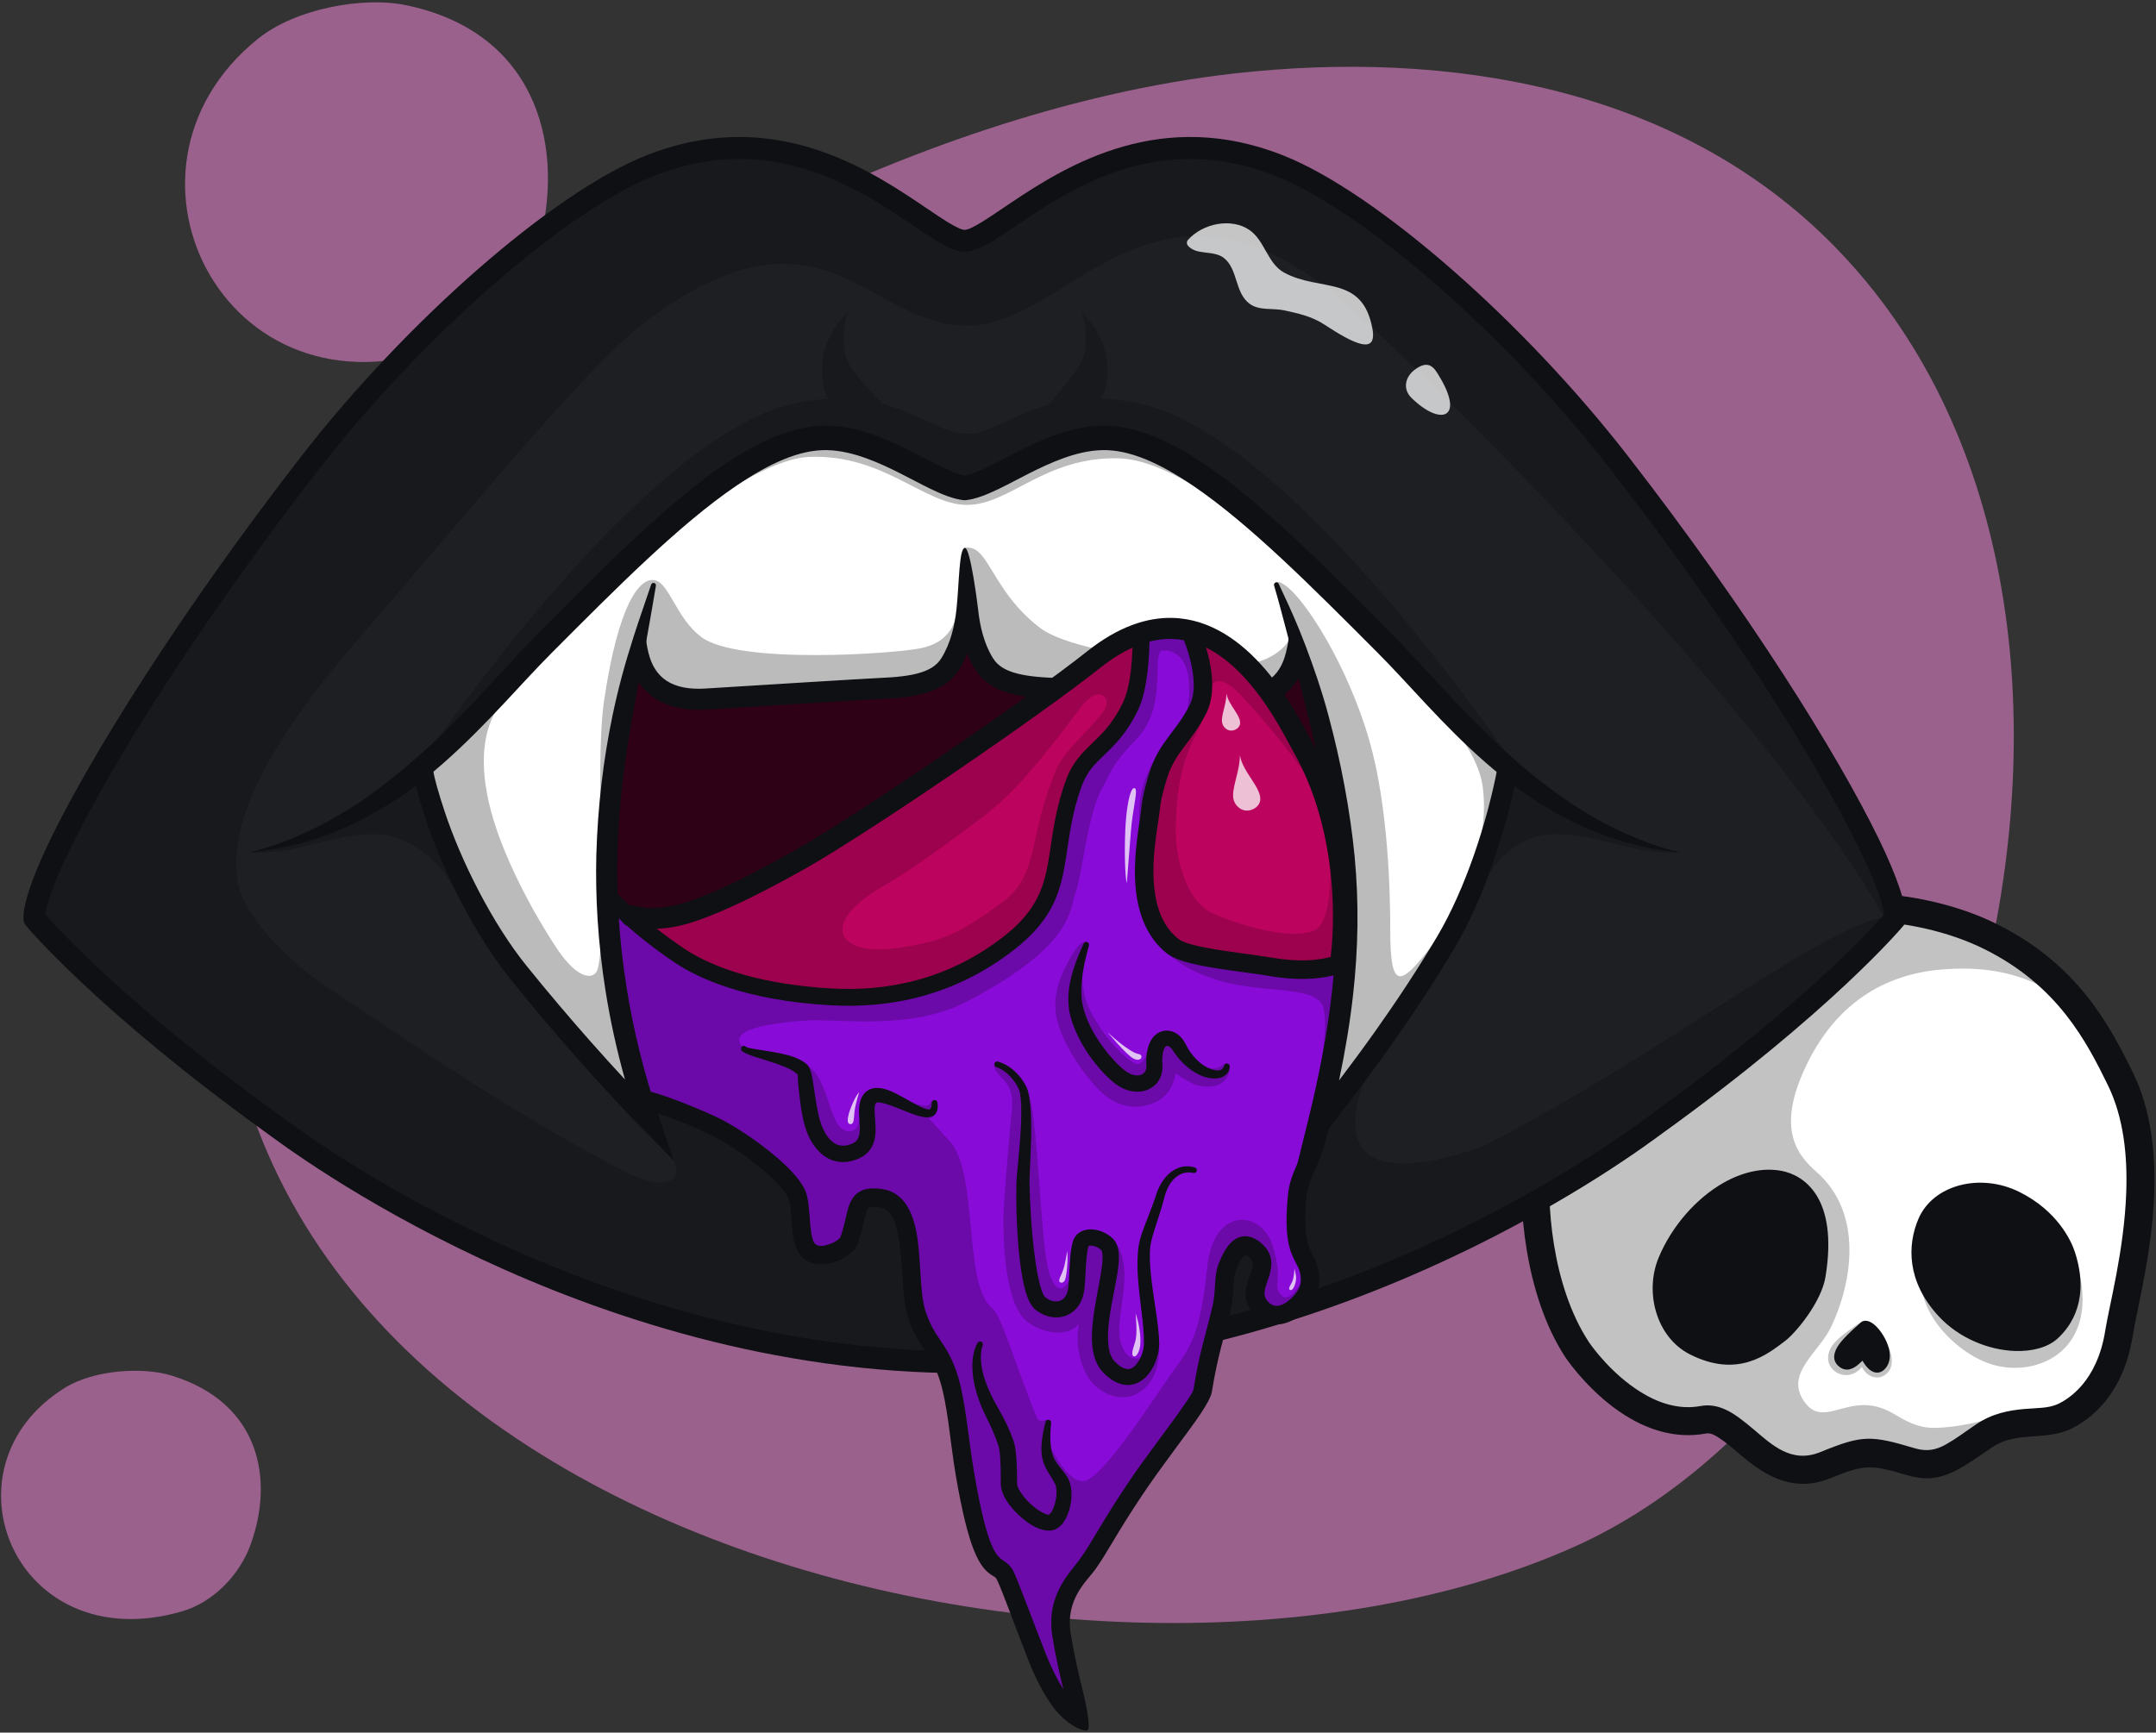
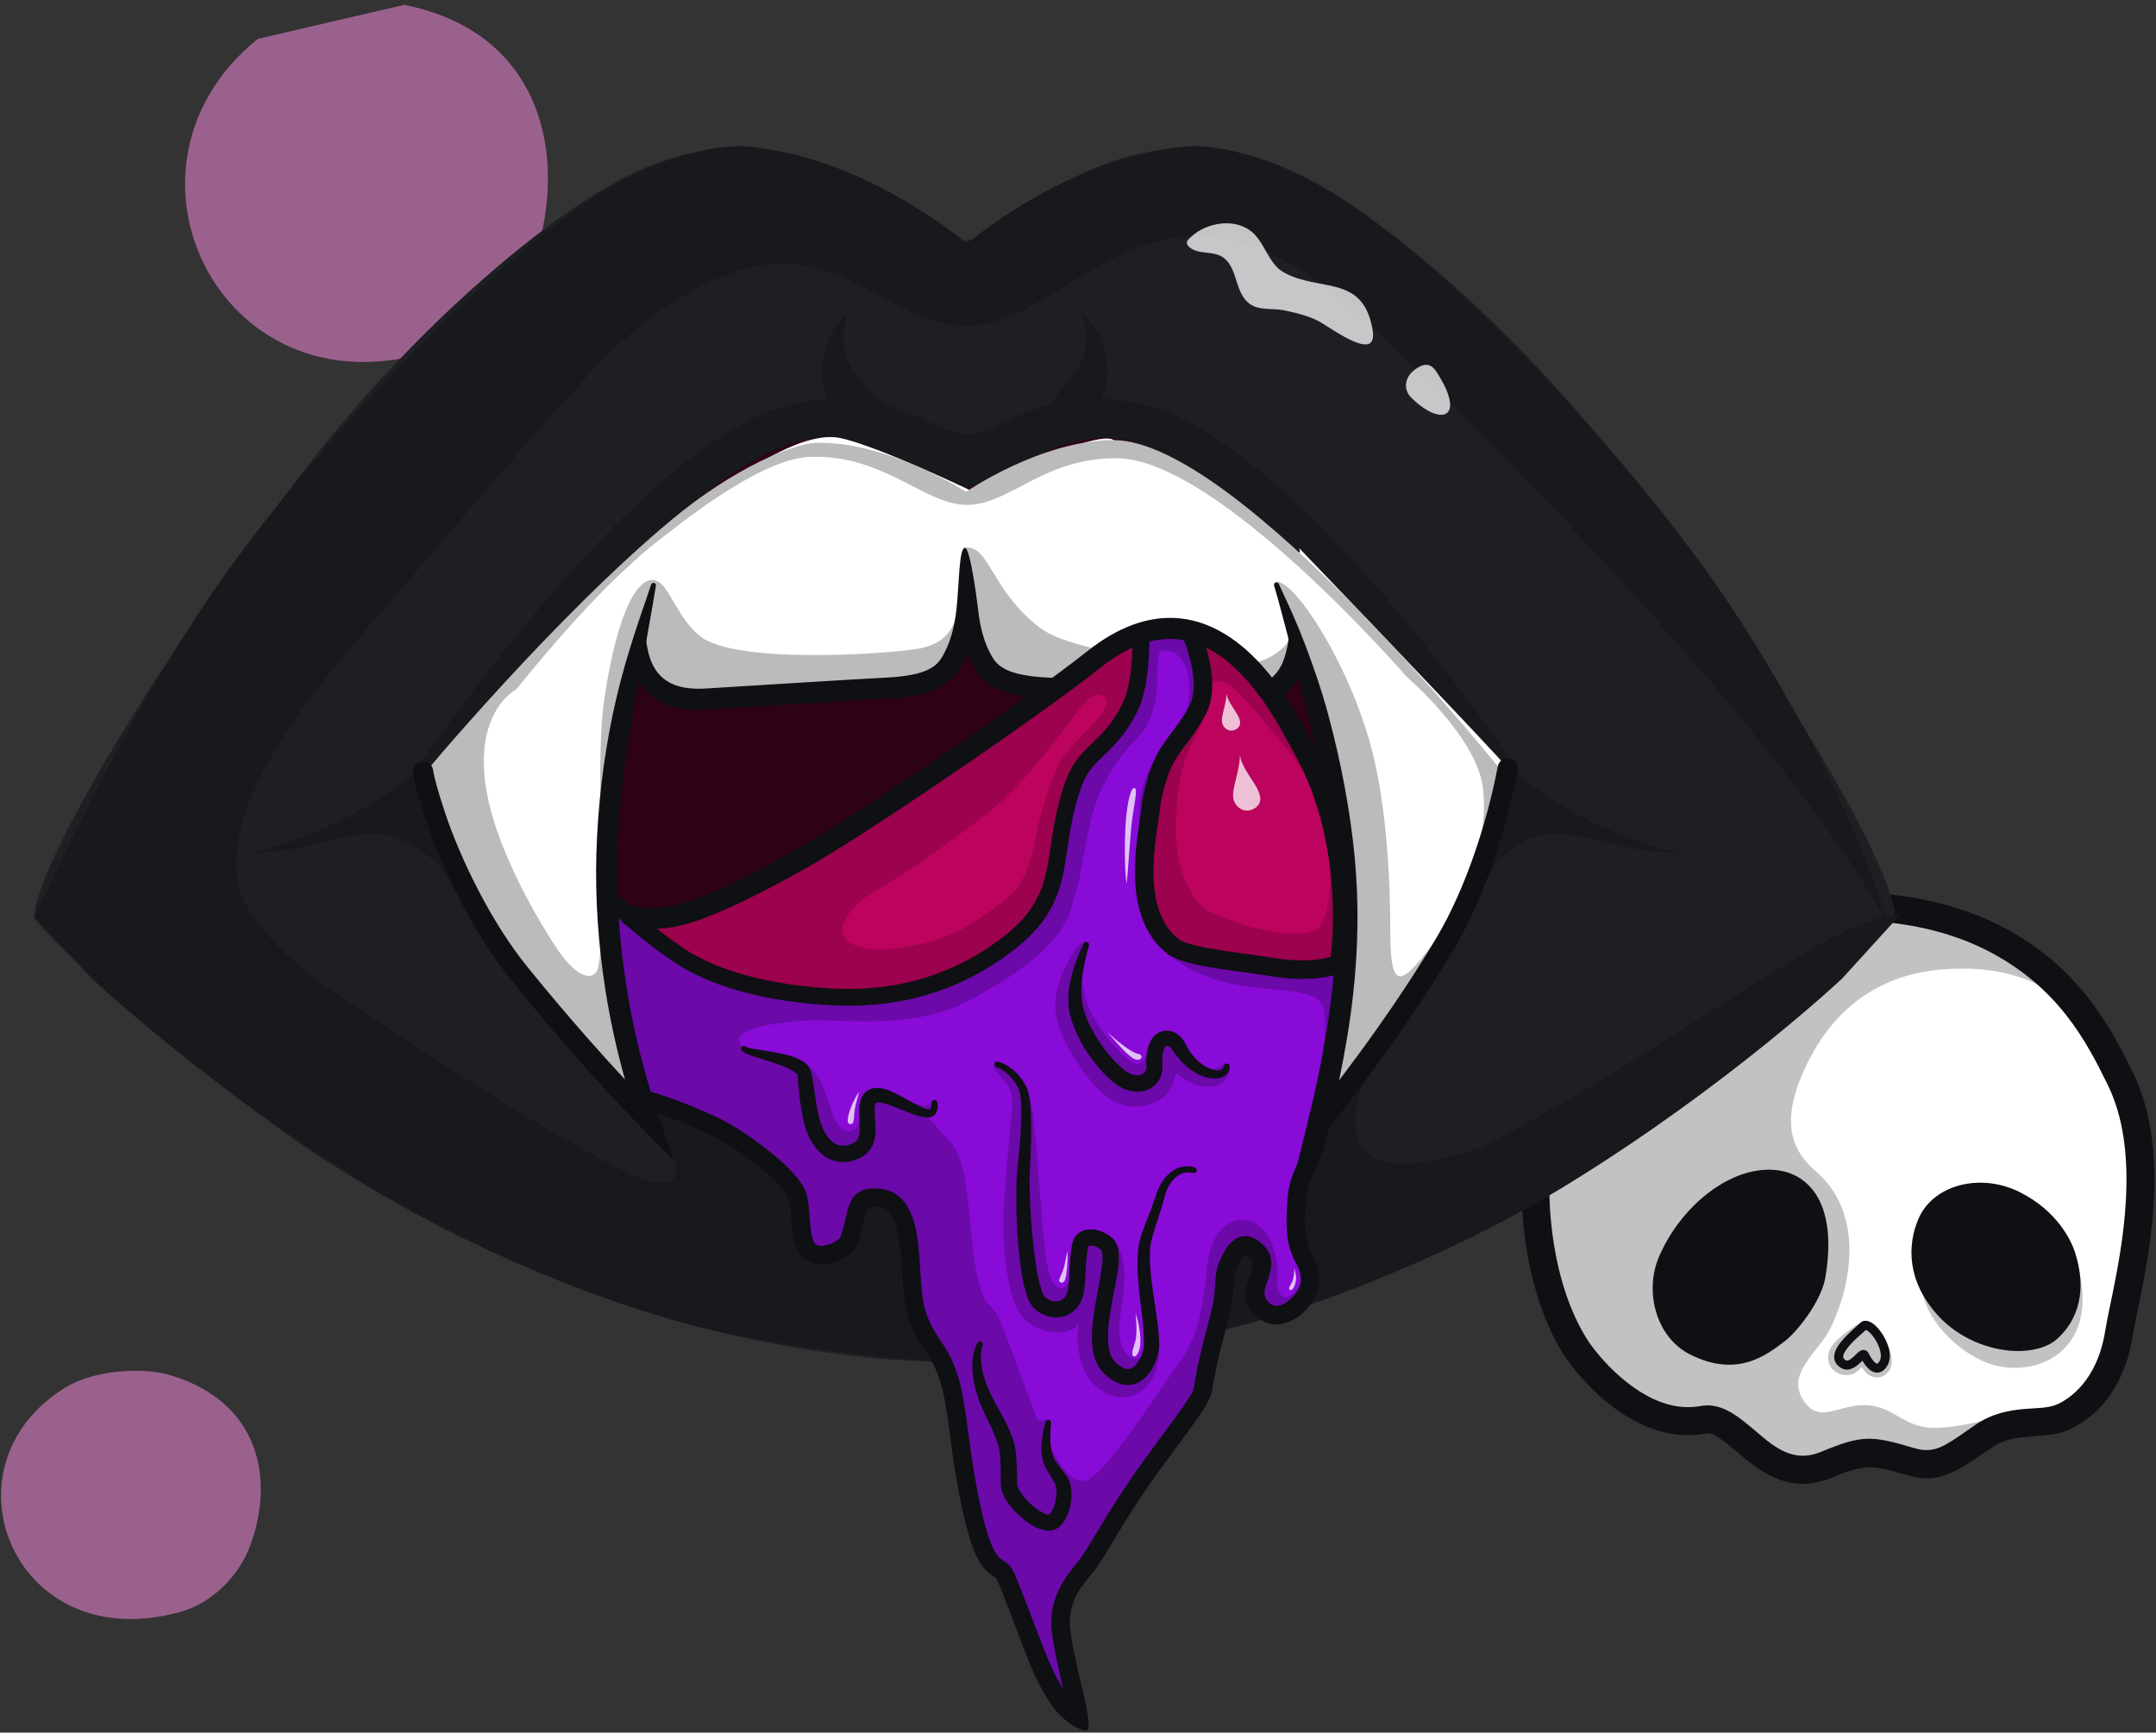
<svg xmlns="http://www.w3.org/2000/svg" width="100%" height="100%" viewBox="0 0 785 631" version="1.1" xml:space="preserve" style="fill-rule:evenodd;clip-rule:evenodd;stroke-linejoin:round;stroke-miterlimit:2;">
  <rect x="0" y="0" width="785" height="631" fill="#333333" stroke="none" />
  <g transform="matrix(1,0,0,1,-998,-269)">
    <g id="COLORES">
      <path d="M1060.38,769.939C1092.99,779.923 1097.87,808.216 1089.11,831.87C1085.13,842.608 1075.65,852.559 1064.21,855.859C1003.41,873.394 974.981,803.402 1021.57,774.458C1032.39,767.738 1050.2,766.823 1060.38,769.939Z" style="fill:rgb(155,97,141);" />
-       <path d="M1145.21,270.764C1192.17,280.144 1203.4,320.03 1194.91,355.327C1191.06,371.351 1179.42,387.082 1164.01,393.559C1082.12,427.979 1031.57,331.794 1091.89,283.15C1105.89,271.857 1130.55,267.836 1145.21,270.764Z" style="fill:rgb(155,97,141);" />
-       <path d="M1447.31,295.771C1525.48,286.963 1609.02,300.599 1665.97,358.763C1794.59,490.122 1717.31,767.19 1570.93,832.437C1394.8,910.951 1044.43,822.113 1080.86,567.908C1088.32,515.807 1112.9,467.975 1151.54,431.951C1202.68,384.277 1326.69,309.365 1447.31,295.771Z" style="fill:rgb(155,97,141);" />
+       <path d="M1145.21,270.764C1192.17,280.144 1203.4,320.03 1194.91,355.327C1191.06,371.351 1179.42,387.082 1164.01,393.559C1082.12,427.979 1031.57,331.794 1091.89,283.15Z" style="fill:rgb(155,97,141);" />
      <g id="Editado">
        <g transform="matrix(0.344,0,0,0.344,1546.8,588.895)">
          <path d="M648.865,212.121C625.202,163.854 593.198,102.27 511.758,61.718C436.035,24.012 306.714,9.224 166.369,77.012C87.642,115.038 42.394,207.384 31.511,295.619C25.837,341.622 32.525,436.002 73.901,498.866C81.204,509.961 137.733,586.135 207.49,573.164C243.897,566.394 274.946,646.554 337.144,621.031C377.478,604.48 385.422,605.161 426.806,617.456C456.393,626.246 471.211,613.243 504.119,590.575C534.099,569.925 566.275,580.437 588.913,569.998C601.161,564.35 637.565,543.694 647.474,481.437C654.865,435.008 693.827,303.832 648.865,212.121Z" style="fill:white;" />
          <path d="M583.944,124.24C553.363,106.113 519.971,92.27 462.945,96.196C409.531,99.873 348.62,124.386 313.029,205.541C286.231,266.646 307.012,292.974 327.388,310.861C377.304,354.679 365.032,428.106 342.74,474.897C329.671,502.328 292.931,524.534 314.695,554.443C336.458,584.351 362.991,540.173 408.054,566.321C420.611,573.607 433.535,581.956 452.328,581.732C490.082,581.282 535.306,564.704 535.306,564.704C508.438,591.784 465.239,644.788 423.044,617.766C393.828,598.525 363.853,601.17 333.29,620.703C268.912,636.956 243.549,604.25 215.689,574.677C215.689,574.677 14.485,597.533 31.608,309.564C39.035,184.667 114.596,94.165 222.616,50.366C295.974,20.621 425.107,26.529 451.905,35.598C575.936,77.568 583.944,124.24 583.944,124.24ZM375.215,469.229C383.572,463.989 393.47,482.151 401.983,493.645C405.272,498.087 408.708,508.964 406.057,517.378C403.442,525.676 395.609,528.175 392.833,528.375C380.625,529.251 375.253,517.182 375.253,517.182C375.253,517.182 368.904,526.728 357.04,525.781C347.956,525.056 341.328,518.39 339.947,511.603C338.762,505.774 339.874,497.302 349.462,488.342C356.129,482.111 367.244,474.228 375.215,469.229ZM439.972,440.646C446.935,471.088 477.713,501.325 507.68,512.794C556.075,531.316 626.295,503.071 605.027,415.303L439.972,440.646Z" style="fill:rgb(194,194,194);" />
          <path d="M288.71,317.748C243.255,309.213 189.747,352.014 167.831,404.616C154.156,437.439 165.168,480.345 196.852,496.483C243.298,520.139 271.921,496.128 289.153,483.123C299.32,475.45 324.578,445.511 328.669,420.581C341.3,343.603 309.599,321.67 288.71,317.748Z" style="fill:rgb(14,16,19);" />
          <path d="M593.084,398.505C589.241,386.481 575.252,357.747 538.527,339.426C501.414,320.911 456.527,331.512 442.75,363.696C432.006,388.795 431.421,424.088 462.423,457.742C496.723,494.974 555.07,500.578 576.483,481.469C590.488,468.972 607.264,442.872 593.084,398.505Z" style="fill:rgb(14,16,19);" />
-           <path d="M376.995,474.009C370.157,480.664 340.343,503.105 354.656,513.531C365.658,521.545 375.463,499.198 378.273,504.96C381.083,510.722 389.963,526.098 397.845,513.998C407.546,499.107 383.833,467.354 376.995,474.009Z" style="fill:rgb(14,16,19);" />
          <path d="M662.169,205.599C637.401,155.08 603.601,90.899 518.362,48.455C439.785,9.327 305.56,-6.673 159.925,63.67C76.86,103.791 28.289,200.71 16.806,293.805C10.852,342.074 18.11,441.052 61.525,507.012C66.243,514.18 90.025,546.592 124.534,568.344C148.894,583.699 178.385,593.646 210.198,587.73C215.656,586.716 220.592,589.905 225.99,593.601C234.727,599.584 243.665,607.952 253.413,615.718C277.437,634.857 305.577,650 342.768,634.738C378.673,620.005 385.748,620.714 422.586,631.659C456.731,641.803 474.547,628.937 512.524,602.777C528.006,592.113 544.308,591.624 558.97,590.583C572.24,589.641 584.537,588.332 595.118,583.453C608.972,577.064 650.897,554.192 662.107,483.766C666.594,455.574 682.489,396.49 684.735,333.698C686.301,289.908 681.208,244.435 662.169,205.599ZM635.561,218.644C652.491,253.177 656.513,293.701 655.12,332.639C652.928,393.937 637.223,451.586 632.842,479.108C624.232,533.2 593.35,551.636 582.709,556.543C572.82,561.103 560.773,560.596 547.999,561.695C531.037,563.155 513.104,566.395 495.714,578.373C483.052,587.095 473.201,594.37 464.084,599.37C453.497,605.177 444.247,607.181 431.026,603.253C385.096,589.607 376.284,588.954 331.519,607.324C300.472,620.064 279.434,599.055 260.485,583.104C250.226,574.468 240.438,566.657 230.81,562.302C222.204,558.409 213.576,556.961 204.781,558.597C180.788,563.058 158.708,554.856 140.335,543.275C110.746,524.625 90.323,496.866 86.277,490.72C46.939,430.952 40.821,341.17 46.216,297.432C56.5,214.058 98.422,126.285 172.813,90.354C307.868,25.121 432.285,38.697 505.153,74.981C582.794,113.642 613.002,172.628 635.561,218.644ZM375.927,510.629C377.73,513.722 380.238,517.358 383.064,519.782C385.902,522.217 389.094,523.504 392.262,523.233C395.347,522.969 398.763,521.292 401.825,516.591C405.216,511.386 405.615,504.56 403.843,497.57C401.487,488.27 395.343,478.706 389.56,473.398C386.5,470.59 383.413,468.932 380.912,468.497C378.054,468 375.605,468.733 373.682,470.605C368.647,475.505 351.982,488.731 347.474,499.873C344.757,506.587 345.509,512.745 351.86,517.371C359.511,522.944 366.951,518.952 372.762,513.577C373.739,512.672 374.918,511.573 375.927,510.629ZM290.229,309.658C270.245,305.906 248.797,310.951 228.769,322.332C199.97,338.699 174.088,368.196 160.233,401.45C144.972,438.081 157.756,485.807 193.116,503.818C243.902,529.684 275.269,503.914 294.112,489.693C305.119,481.386 332.362,448.906 336.792,421.914C350.706,337.117 313.239,313.978 290.229,309.658ZM379.639,478.045C380.366,478.438 382.048,479.398 383.136,480.397C387.8,484.678 392.734,492.403 394.635,499.904C395.702,504.116 395.909,508.269 393.865,511.405C392.977,512.769 392.346,513.691 391.451,513.768C390.643,513.837 389.974,513.193 389.25,512.572C386.192,509.948 383.75,505.355 382.542,502.878C381.543,500.829 380.111,499.904 378.681,499.486C377.604,499.171 376.414,499.143 375.125,499.537C373.937,499.9 372.433,500.814 370.833,502.256C368.716,504.162 366.036,507.316 362.951,509.299C361.273,510.378 359.406,511.115 357.453,509.692C353.953,507.142 355.828,503.454 358.336,499.642C363.988,491.046 375.125,482.226 379.639,478.045ZM600.925,395.999C596.776,383.019 581.848,351.838 542.201,332.06C500.612,311.312 450.621,324.391 435.182,360.457C423.439,387.891 422.482,426.534 456.369,463.319C478.525,487.369 509.994,499.177 536.609,500.319C555.578,501.133 572.106,496.408 581.964,487.611C597.449,473.793 616.603,445.056 600.925,395.999ZM287.191,325.838C305.971,329.364 331.902,350.041 320.546,419.248C316.793,442.117 293.521,469.514 284.195,476.553C268.572,488.343 242.694,510.594 200.588,489.148C172.579,474.882 163.341,436.797 175.43,407.781C187.874,377.913 211.036,351.345 236.903,336.646C253.319,327.316 270.811,322.762 287.191,325.838ZM585.243,401.011C597.925,440.69 583.527,464.151 571.003,475.327C563.729,481.818 551.311,484.471 537.315,483.871C514.486,482.892 487.481,472.793 468.477,452.164C440.36,421.642 440.572,389.699 450.317,366.935C462.434,338.628 502.21,330.507 534.852,346.791C568.657,363.655 581.706,389.943 585.243,401.01L585.243,401.011Z" style="fill:rgb(14,16,19);" />
        </g>
        <g transform="matrix(0.605,0,0,0.605,1189.9,344.807)">
          <g transform="matrix(0.776,0,0,0.776,-318.608,-58.308)">
            <path d="M750,970.394C456.925,970.394 228.749,796.618 215.325,786.962C83.115,691.862 28.524,626.329 28.524,626.329C26.208,594.82 109.63,443.881 241.949,273.154C322.488,169.238 434.418,70.819 505.582,42.348C635.319,-9.558 722.368,100.454 750,100.454C777.632,100.454 864.681,-9.558 994.418,42.348C1065.58,70.819 1177.51,169.238 1258.05,273.154C1390.37,443.881 1473.79,594.82 1471.48,626.329C1471.48,626.329 1416.88,691.862 1284.67,786.962C1271.25,796.618 1043.08,970.394 750,970.394Z" style="fill:rgb(29,31,35);" />
          </g>
          <g transform="matrix(0.776,0,0,0.776,-318.608,-58.308)">
            <path d="M690.991,231.551C690.991,231.551 672.545,212.931 669.582,208.832C668.825,207.784 667.9,206.777 667.026,205.598C663.181,200.418 658.18,194.761 656.78,185.569C655.488,177.092 655.551,167.833 659.228,155.868C642.302,173.094 639.202,189.171 639.293,202.914C639.342,210.413 641.101,216.738 643.562,222.071C648.608,233.008 656.685,237.903 656.685,237.903C662.871,242.938 671.98,242.004 677.014,235.819C682.049,229.633 697.176,236.585 690.991,231.551ZM843.315,237.903C843.315,237.903 851.392,233.008 856.438,222.071C858.899,216.738 860.658,210.413 860.707,202.914C860.798,189.171 857.698,173.094 840.772,155.868C844.449,167.833 844.512,177.092 843.22,185.569C841.82,194.761 836.819,200.418 832.974,205.598C832.1,206.777 831.175,207.784 830.418,208.832C827.455,212.931 808.27,236.407 808.27,236.407C802.085,241.442 817.951,229.633 822.986,235.819C828.02,242.004 837.129,242.938 843.315,237.903Z" style="fill:rgb(23,25,28);" />
          </g>
          <g transform="matrix(0.776,0,0,0.776,-318.608,-58.308)">
            <path d="M747.223,249.873C750.109,250.141 753.174,250.133 756.063,249.893C774.616,248.353 806.092,222.664 846.613,222.664C871.13,222.664 895.188,226.834 918.449,238.458C1043.23,300.813 1192.92,531.474 1192.92,531.474L754.551,322.293L753.811,322.651L753.811,324.638L751.757,323.644L749.703,324.638L749.703,322.651L748.962,322.293L310.591,531.474C310.591,531.474 460.286,300.813 585.065,238.458C608.325,226.834 632.383,222.664 656.9,222.664C697.256,222.664 728.64,248.144 747.223,249.873Z" style="fill:rgb(23,25,28);" />
            <path d="M500.488,777.295C552.405,838.207 516.289,840.514 477.157,817.719C469.539,813.282 431.143,927.289 519.808,924.719C608.473,922.149 787.089,936.284 774.239,892.593C761.389,848.903 645.739,782.083 572.493,764.093C499.248,746.103 500.488,777.295 500.488,777.295Z" style="fill:rgb(23,25,28);" />
            <path d="M1071.08,728.113C1071.08,728.113 990.125,866.893 1170.03,796.218C1235.85,770.359 1194.44,878.458 1107.06,872.033C1079.06,869.975 1053.7,867.52 1032.67,863.739C1025.27,862.409 959.759,893.248 953.506,891.549C922.062,883.007 964.679,836.96 973.42,812.923C988.84,770.518 1071.08,728.113 1071.08,728.113Z" style="fill:rgb(23,25,28);" />
            <path d="M367.957,625.646C367.513,628.149 359.376,609.022 346.16,590.669C338.407,579.902 325.352,569.402 309.921,563.692C283.213,553.809 240.331,571.704 218.963,573.92C212.594,574.581 199.561,575.723 195.604,574.855C195.604,574.855 257.704,565.766 324.646,512.362C333.617,505.206 369.345,617.811 367.957,625.646ZM1175.35,512.362C1166.38,505.206 1144.81,616.027 1151.22,601.99C1157.64,587.927 1169.19,571.421 1190.08,563.692C1216.79,553.809 1259.67,571.704 1281.04,573.92C1287.4,574.581 1300.44,575.723 1304.39,574.855C1304.39,574.855 1242.29,565.766 1175.35,512.362Z" style="fill:rgb(23,25,28);" />
            <path d="M751.757,102.653C767.857,89.403 837.969,35.432 920.901,27.37C948.651,24.673 1001.62,38.278 1054.24,75.758C1159.18,150.499 1283.05,291.342 1345.1,385.484C1425.73,507.823 1458.31,603.592 1464.38,624.769C1468.2,624.035 1471.76,623.696 1475.04,623.788L1430.33,672.878C1430.33,672.878 1342.82,755.345 1218.28,832.029C1128.57,887.266 1007.6,935.985 924.364,950.76C868.16,960.737 812.774,968.58 755.332,970.24L755.332,970.414C754.138,970.39 752.945,970.364 751.757,970.335C750.568,970.364 749.375,970.39 748.181,970.414L748.181,970.24C690.739,968.58 635.353,960.737 579.15,950.76C495.918,935.985 374.948,887.266 285.238,832.029C160.697,755.345 73.18,672.878 73.18,672.878L28.477,623.788C31.752,623.696 77.779,507.823 158.412,385.484C220.459,291.342 344.336,150.499 449.271,75.758C501.893,38.278 554.863,24.673 582.613,27.37C665.544,35.432 735.656,89.403 751.757,102.653ZM281.318,407.481C195.415,506.527 180.478,560.284 186.112,597.456C191.034,629.935 239.508,668.701 251.181,676.436C383.013,763.794 575.743,905.38 782.921,905.38C1103.59,905.38 1367.18,645.206 1463.16,625.015C1423.58,556.059 1354.23,470.26 1282.22,389.749C1172.28,266.828 1056.17,156.232 1030.42,136.718C894.731,33.857 831.712,161.991 755.761,166.294C753.003,166.45 749.067,166.366 747.842,166.299C671.912,162.153 636.592,61.573 500.845,164.474C458.242,196.769 371.136,303.921 281.318,407.481Z" style="fill:rgb(23,25,28);" />
          </g>
          <g transform="matrix(0.776,0,0,0.776,-318.608,-58.308)">
            <path d="M386.212,583.422C386.212,583.422 372.199,465.175 423.734,413.299C505.678,330.812 583.66,251.692 643.877,253.348C686.08,254.508 726.537,289.585 750,292.155C773.463,289.585 813.92,254.508 856.123,253.348C916.34,251.692 994.322,330.812 1076.27,413.299C1127.8,465.175 1094.51,581.281 1094.51,581.281C897.193,809.137 663.488,823.878 386.212,583.422Z" style="fill:rgb(47,1,23);" />
          </g>
          <g transform="matrix(0.776,0,0,0.776,-318.608,-58.308)">
            <path d="M490.559,438.037C489.901,440.968 483.509,467.585 482.881,470.518C464.131,558.072 459.207,646.992 504.284,778.551C475.566,749.28 431.257,704.318 388.969,648.941C362.297,614.013 336.117,564.849 325.582,520.634C446.412,386.142 593.378,240.904 653.61,253.475C681.977,259.396 754.504,294.121 754.504,294.121C754.504,294.121 868.924,237.437 866.854,258.529C934.759,269.756 1017.9,361.38 1009.31,338.805C1009.31,338.805 1171.46,507.758 1171.11,509.668C1162.75,554.346 1145.58,606.705 1123.18,644.517C1087.67,704.465 1048.93,754.307 1023.84,786.74C1041.66,714.848 1050.87,649.478 1044.26,578.875C1040.95,543.553 1033.91,507.253 1025.2,472.972C1023.96,468.076 1012.54,424.622 1011.24,419.817C1004.2,419.624 996.026,457.322 973.103,456.117C915.715,453.102 829.442,448.185 818.87,447.715C793.531,446.589 774.356,443.37 765.14,428.789C762.314,424.318 760.087,401.911 751.081,396.858C749.257,401.911 741.499,424.318 738.673,428.789C729.457,443.37 710.282,446.589 684.944,447.715C674.197,448.193 585.326,454.139 528.67,458.271C522.75,458.703 495.339,437.559 490.559,438.037Z" style="fill:white;" />
          </g>
          <g transform="matrix(0.776,0,0,0.776,-318.608,-58.308)">
            <path d="M329.32,515.597C329.32,515.597 430.853,393.266 522.981,316.634C571.662,276.141 617.358,257.918 633.936,257.255C688.763,255.061 751.09,295.159 751.09,295.159C751.09,295.159 809.294,255.079 865.436,255.079C961.956,255.079 1168.61,514.501 1168.61,514.501C1156.2,610.387 1101.12,697.94 1030.22,777.449C1030.22,777.449 1049.12,719.316 1040.97,589.065C1036.65,520.036 1030.5,487.509 1025.58,472.19C1021.01,457.968 1007.02,426.576 1007.02,426.576C1007.02,426.576 1000.24,458.125 973.852,457.119C929.109,455.413 858.134,452.115 800.609,446.735C776.598,444.49 757.339,418.429 749.714,413.463C750.253,412.448 748.827,445.398 697.974,448.27C655.773,450.654 578.841,455.289 531.518,457.614C514.052,458.473 493.515,426.491 493.515,426.491C488.717,449.98 482.569,488.022 479.709,512.651C469.48,600.746 473.108,693.296 501.037,769.993C416.204,698.48 350.976,617.528 329.32,515.597ZM1092.53,438.418C1092.53,438.418 947.281,270.684 868.936,269.177C811.832,268.079 784.914,305.338 751.775,305.338C718.635,305.338 687.259,265.653 629.094,268.127C589.346,269.817 521.702,326.164 514.634,331.38C466.479,366.915 402.265,448.412 402.265,448.412C402.265,448.412 360.114,469.684 384.785,550.388C394.902,583.48 415.848,622.649 433.836,649.632C449.949,673.802 463.217,674.797 465.59,664.506C473.645,629.577 462.333,511.039 470.42,456.485C481.369,382.617 498.032,360.253 510.433,363.962C521.171,367.173 526.623,393.483 545.731,407.841C574.394,429.379 695.975,420.719 716.027,416.513C736.079,412.307 742.63,399.771 744.329,385.958C744.686,383.057 749.585,338.797 750,338.699C755.212,337.465 759.791,340.213 763.708,345.082C772.865,356.464 782.122,380.81 808.487,400.786C837.12,422.482 946.66,431.284 966.58,429.224C990.726,426.727 1005.23,411.432 1005.21,398.977C1005.18,383.749 989.606,367.091 991.127,365.569C992.406,364.29 995.079,365.437 997.806,367.21C1014.11,377.804 1047.2,430.771 1063.62,487.42C1078.82,539.877 1080.02,608.697 1080.02,634.959C1080.02,685.126 1088.44,679.429 1118.26,639.087C1126,628.623 1145.43,584.939 1149.86,565.119C1152.56,553.047 1153.61,539.899 1151.86,524.872C1147.27,485.36 1092.53,438.418 1092.53,438.418Z" style="fill:rgb(187,187,187);" />
          </g>
          <g transform="matrix(0.776,0,0,0.776,-318.608,-58.308)">
-             <path d="M750,978.887C1045.78,978.887 1276.09,803.602 1289.63,793.857C1422.99,697.931 1478,631.765 1478,631.765C1479.14,630.403 1479.82,628.72 1479.95,626.952C1480.69,616.824 1473.77,594.977 1459.04,564.701C1426.82,498.434 1357.85,388.053 1264.76,267.951C1183.2,162.717 1069.64,63.295 997.573,34.462C903.283,-3.261 830.619,40.859 785.721,71.045C774.876,78.336 765.763,84.75 758.451,88.698C755.021,90.55 752.276,91.961 750,91.961C747.724,91.961 744.979,90.55 741.549,88.698C734.237,84.75 725.124,78.336 714.279,71.045C669.381,40.859 596.717,-3.261 502.427,34.462C430.36,63.295 316.797,162.717 235.237,267.951C142.153,388.053 73.184,498.434 40.957,564.701C26.233,594.977 19.31,616.824 20.054,626.952C20.184,628.72 20.864,630.403 21.999,631.765C21.999,631.765 77.008,697.931 210.365,793.857C223.913,803.602 454.224,978.887 750,978.887ZM1462.96,623.189C1462.71,620.366 1461.84,616.777 1460.54,612.453C1457.44,602.198 1451.77,588.576 1443.77,572.129C1411.86,506.517 1343.5,397.272 1251.34,278.357C1171.82,175.759 1061.53,78.343 991.263,50.233C903.92,15.288 836.788,57.179 795.198,85.141C783.804,92.801 774.202,99.497 766.52,103.644C759.95,107.191 754.359,108.947 750,108.947C745.641,108.947 740.05,107.191 733.48,103.644C725.798,99.497 716.196,92.801 704.802,85.141C663.212,57.179 596.08,15.288 508.737,50.233C438.475,78.343 328.179,175.759 248.662,278.357C156.498,397.272 88.14,506.517 56.232,572.129C48.234,588.576 42.557,602.198 39.461,612.453C38.156,616.777 37.288,620.366 37.037,623.189C47.86,635.486 103.599,696.135 220.284,780.068C233.584,789.635 459.626,961.901 750,961.901C1040.37,961.901 1266.42,789.635 1279.72,780.068C1396.4,696.135 1452.14,635.486 1462.96,623.189ZM750,282.52C756.998,281.448 765.514,277.169 775.242,272.195C788.506,265.412 803.601,257.167 819.581,251.375C831.321,247.121 843.529,244.182 855.862,243.848C880.643,243.192 908.405,254.84 937.934,275.046C982.519,305.556 1031.85,355.586 1082.66,406.944C1106.28,430.965 1133.12,462.87 1165.42,492.912C1177.46,504.11 1190.22,515.07 1203.94,525.312C1218.61,536.266 1234.23,546.41 1251.38,554.985C1267.76,563.169 1285.19,570.115 1304.4,574.856C1284.39,572.834 1265.75,568.634 1248.22,562.413C1229.45,555.75 1212.11,546.995 1196.01,536.856C1180.95,527.366 1167.08,516.63 1154.18,505.396C1120.66,476.191 1093.92,443.613 1069.87,419.653C1019.77,369.428 971.192,320.434 927.319,290.61C901.647,273.158 877.882,262.234 856.384,262.847C846.072,263.135 835.888,265.703 826.074,269.269C807.873,275.884 790.912,285.902 776.622,292.839C766.933,297.543 758.25,300.858 751.04,301.65C750.349,301.726 749.651,301.726 748.96,301.65C741.75,300.859 733.066,297.545 723.376,292.842C709.085,285.907 692.125,275.887 673.924,269.273C664.111,265.707 653.927,263.139 643.616,262.851C622.119,262.241 598.358,273.168 572.688,290.62C528.818,320.448 480.245,369.443 430.147,419.67C406.114,443.648 379.254,476.092 345.888,505.477C338.133,512.308 330.034,518.977 321.49,525.256C315.888,529.374 310.108,533.32 304.122,537.055C287.972,547.132 270.671,555.993 251.866,562.622C234.304,568.812 215.638,572.912 195.604,574.856C214.797,570.039 232.17,562.996 248.528,554.776C265.65,546.171 281.31,536.122 295.922,525.113C301.318,521.047 306.556,516.877 311.705,512.656C319.593,506.189 327.188,499.561 334.505,492.831C366.97,462.964 393.687,430.93 417.32,406.928C468.133,355.571 517.47,305.542 562.059,275.036C591.591,254.831 619.356,243.185 644.138,243.844C656.472,244.178 668.68,247.117 680.421,251.372C696.401,257.163 711.496,265.408 724.76,272.191C734.488,277.166 743.003,281.447 750,282.52Z" style="fill:rgb(14,16,19);" />
-           </g>
+             </g>
          <g transform="matrix(0.776,0,0,0.776,-318.608,-58.308)">
            <path d="M751.893,420.664C750.14,425.03 748.054,429.232 745.576,433.152C739.935,442.077 731.384,447.722 720.228,451.111C710.555,454.05 698.754,455.276 685.307,455.874C673.089,456.417 588.804,461.656 549.906,464.085C533.172,465.13 519.857,461.982 509.836,455.427C500.097,449.055 493.259,439.443 489.585,426.63C489.331,425.744 503.525,408.288 503.525,408.288C503.525,408.288 501.863,408.288 504.735,420.054C507.098,429.736 511.665,437.105 518.778,441.759C526.284,446.67 536.354,448.567 548.888,447.784C587.87,445.35 672.338,440.101 684.581,439.557C696.473,439.029 706.928,438.082 715.481,435.484C722.551,433.336 728.195,430.082 731.77,424.426C738.984,413.014 742.297,398.857 743.656,385.836C745.78,365.491 745.591,339.313 750.052,338.672C754.513,338.03 760.229,384.985 760.343,386.075C761.702,398.983 764.886,413.093 772.049,424.426C775.624,430.082 781.268,433.336 788.338,435.484C796.892,438.082 807.346,439.029 819.238,439.557C831.481,440.101 915.949,445.35 954.931,447.784C967.465,448.567 977.535,446.67 985.041,441.759C992.154,437.105 996.721,429.736 999.084,420.054C1001.96,408.288 1000.9,408.288 1000.9,408.288C1000.9,408.288 1016.02,419.548 1014.95,423.927C1011.49,438.099 1004.39,448.614 993.983,455.427C983.962,461.982 970.647,465.13 953.913,464.085C915.015,461.656 830.73,456.417 818.513,455.874C805.065,455.276 793.264,454.05 783.591,451.111C772.435,447.722 763.884,442.077 758.243,433.152C755.762,429.228 753.663,425.027 751.893,420.664Z" style="fill:rgb(14,16,19);" />
          </g>
          <g transform="matrix(0.776,0,0,0.776,-318.608,-58.308)">
            <path d="M491.273,624.221C493.968,624.221 503.439,628.58 525.013,624.296C546.588,620.012 582.319,602.964 622.615,580.21C670.261,553.305 801.824,463.597 850.038,425.32C944.214,350.553 999.644,471.087 1011.66,492.114C1054.42,566.953 1042.09,673.797 1042.09,673.797C808.794,734.322 571.473,781.738 491.273,624.221Z" style="fill:rgb(188,3,93);" />
          </g>
          <g transform="matrix(0.776,0,0,0.776,-318.608,-58.308)">
            <path d="M855.664,468.171C864.545,457.49 858.081,451.792 853.012,452.306C847.488,452.866 842.062,459.688 838.107,464.893C815.942,494.062 791.601,526.799 763.241,547.97C737.64,567.082 709.976,587.604 686.093,601.508C635.48,630.972 652.098,656.095 699.013,648.922C733.774,643.607 745.923,637.837 778.63,613.992C808.766,592.023 798.372,563.847 820.97,510.623C826.555,497.469 843.507,482.792 855.664,468.171ZM1031.56,556.206C1033.79,565.642 1035.75,574.937 1037.38,583.813C1043.28,615.965 1044.92,642.608 1039.78,650.469C1021.31,678.691 990.884,665.802 952.974,658.534C908.986,650.101 871.874,649.316 838.892,646.96C777.487,642.574 798.54,640.82 751.17,669.768C713.744,692.64 633.621,687.313 600.287,682.049C566.952,676.786 508.178,646.96 503.792,638.188C499.406,629.416 512.311,639.352 660.815,559.238C727.485,523.271 826.611,439.058 864.332,418.881C888.981,405.697 910.051,392.187 934.715,402.459C957.755,412.053 971.708,428.142 980.626,435.429C996.723,448.583 1013.73,475.381 1025.62,517.5C1025.62,517.5 1021.45,526.589 1017.81,520.03C1010.97,507.684 984.58,474.691 965.234,453.934C951.612,439.318 942.81,438.519 939.586,449.322C938.938,451.492 939.12,458.325 934.563,471.863C929.765,486.116 913.707,501.745 913.707,558.489C913.707,584.657 924.326,614.405 942.163,622.131C973.536,635.719 1006.59,641.983 1021.33,635.404C1035.02,629.294 1035.38,586.041 1031.56,556.206" style="fill:rgb(156,2,77);" />
          </g>
          <g transform="matrix(0.776,0,0,0.776,-318.608,-58.308)">
            <path d="M886.783,407.941C894.465,398.809 932.139,388.914 925.228,404.117C925.228,404.117 942.042,441.304 931.064,463.389C920.086,485.474 906.86,492.861 899.946,515.533C898.055,521.734 894.952,532.259 894.181,540.879C892.595,558.609 876.811,619.982 911.017,647.451C922.258,656.478 962.673,659.493 988.207,663.808C1024.93,670.012 1043.08,660.213 1043.08,660.213C1043.08,669.03 1031.16,745.5 1029.26,762.356C1023.2,816.205 1009.92,818.583 1007.71,842.293C1002.98,893.044 1017.91,885.207 1017.91,907.427C1017.91,920.595 996.836,942.649 981.888,930.126C963.631,914.829 990.148,898.252 976.461,884.565C968.196,876.3 960.67,877.821 953.269,897.559C950.569,904.758 952.059,915.808 949.254,928.06C944.369,949.399 939.248,963.038 934.551,992.378C933.076,1001.59 903.102,1037.37 881.72,1069.44C860.337,1101.51 855.732,1112.37 845.37,1127.01C838.533,1136.67 820.412,1152.29 825.06,1181.74C829.924,1212.57 840.764,1250.2 840.764,1250.2C840.764,1250.2 822.793,1241.09 806.304,1199.58C798.545,1180.04 784.172,1140.72 781.064,1135.23C774.865,1124.29 764.311,1139.96 750.135,1056.84C745.585,1030.16 743.617,999.574 736.821,980.078C728.992,957.622 720.385,955.878 712.864,933.317C704.39,907.895 714.823,847.384 684.771,843.116C663.354,840.074 668.467,853.313 660.165,876.341C657.975,882.414 639.266,892.011 629.779,884.439C620.3,876.874 624.484,850.956 619.792,840.164C612.483,823.353 574.01,795.605 553.417,786.175C532.824,776.746 515.1,770.449 505.705,767.765L474.951,621.956C458.22,619.031 624.946,724.427 713.532,680.254C744.166,664.978 782.561,657.102 804.781,627.763C829.153,595.584 822.713,555.066 835.276,518.537C844.841,490.723 867.636,482.368 877.546,462.635C888.91,440.006 886.783,407.941 886.783,407.941Z" style="fill:rgb(137,11,216);" />
          </g>
          <g transform="matrix(0.776,0,0,0.776,-318.608,-58.308)">
            <path d="M1006.04,854.08C1010.06,876.351 1030.8,910.049 1014.02,923.097C995.521,937.489 975.208,933.5 979.69,907.224C984.097,881.388 959.4,862.002 951.81,902.701C933.306,1001.92 933.792,1006.46 900.608,1050.17C856.963,1107.66 844.528,1125.2 831.164,1148.85C817.8,1172.49 841.239,1247.2 841.239,1247.2C841.239,1247.2 819.85,1232.14 813.154,1211.51C788.946,1136.94 781.176,1138.2 771.952,1128C746.874,1100.27 740.844,990.146 733.998,973.715C723.718,949.043 711.916,931.937 708.298,900.028C705.367,874.187 710.575,850.327 685.681,842.46C659.981,834.338 672.317,874.328 652.785,882.552C633.253,890.776 627.414,893.819 622.069,852.493C619.673,833.974 592.08,806.397 564.593,792.268C529.817,774.391 497.269,767.375 497.269,767.375L471.857,613.216C471.857,613.216 546.192,671.637 579.551,679.049C721.827,710.662 802.98,636.492 808.014,623.496C822.077,587.187 823.513,540.194 834.413,519.956C844.338,501.526 895.807,465.172 887.828,403.175L928.66,404.737C951.029,453.774 903.232,505.693 899.958,517.776C893.406,541.958 870.664,607.36 903.536,640.232C919.47,656.166 972.494,666.672 1003.33,666.672C1034.17,666.672 1044.12,655.757 1038.04,709.149C1030.67,773.889 1016.3,806.847 1009.34,828.363C1007.45,838.916 1006.17,847.855 1006.04,854.08ZM1009.34,828.363C1016.95,786.002 1034.5,717.682 1028.04,695.062C1023.11,677.792 981.142,684.529 947.445,674.352C898.43,659.549 881.949,630.914 886.776,577.689C888.603,557.542 880.195,543.166 890.909,515.647C902.028,487.087 917.864,494.141 922.629,464.445C929.241,423.24 911.761,417.001 902.198,418.435C895.467,425.858 906.917,462.898 882.903,487.313C864.38,506.144 862.656,514.13 856.454,525.342C844.958,546.126 841.252,592.603 835.888,606.379C831.128,618.603 836.03,646.345 751.865,690.521C708.171,713.454 651.865,703.76 628.251,705.274C575.101,708.682 570.802,718.22 577.531,725.59C578.546,725.69 580.298,727.864 583.771,729.185C591.618,732.171 604.476,735.878 610.081,736.642C619.069,737.866 624.147,737.146 630.263,741.891C637.993,747.887 642.612,763.12 646.471,774.524C648.761,781.292 652.964,793.353 662.809,790.86C672.655,788.368 665.192,760.663 677.794,761.78C686.872,762.585 714.885,770.937 717.563,771.308C724.872,772.323 721.644,767.129 727.228,767.129C727.666,773.302 730.54,778.575 722.148,781.578C728.047,786.84 732.184,792.644 738.011,798.595C761.203,822.28 748.194,910.63 771.607,928.751C778.484,934.073 791.289,978.284 806.416,1014.45C809.899,1017.61 811.43,1014.58 815.126,1015.22C817.268,1015.6 814.687,1021.44 811.2,1025.4C821.129,1047.08 831.849,1063.51 842.429,1062.54C857.594,1061.14 901.181,991.08 913.695,974.493C928.027,955.495 933.567,940.09 938.091,896.435C942.983,849.235 980.094,852.348 988.875,880.038C997.657,907.727 987.874,909.799 995.505,918.376C1000.56,924.053 1008.28,913.652 1009.87,909.891C1012.37,903.985 1006.03,885.103 1006.03,855.135C1006.03,854.793 1006.03,854.442 1006.04,854.08C1005.63,851.789 1005.39,849.616 1005.39,847.6C1005.39,842.007 1006.91,835.883 1009.34,828.363ZM838.526,940.539C830.461,951.636 809.06,947.915 797.866,938.418C780.367,923.573 780.111,873.245 779.999,859.551C779.912,848.878 784.116,801.529 785.794,782.257C786.423,775.022 789.289,762.832 781.993,753.454C779.688,750.491 771.811,743.516 772.938,739.911C774.065,736.307 782.175,741.258 786.828,745.337C793.495,751.182 798.756,758.812 799.926,762.599C806.563,784.087 808.895,871.613 814.282,896.127C818.28,914.326 824.483,914.502 827.282,912.019C836.313,904.009 841.322,867.659 849.469,868.48C854.784,869.016 859.755,871.016 862.657,873.452C879.934,887.953 872.654,915.802 870.369,936.828C869.683,943.142 869.511,949.156 870.705,953.896C872.445,960.808 875.942,966.253 880.356,967.152C882.874,967.665 886.491,968.132 887.444,965.008C887.886,963.56 897.63,931.743 898.787,938.214C901.93,955.785 903.788,981.449 886.211,993.227C877.856,998.826 863.991,1001.11 849.528,986.988C842.177,979.774 834.846,960.745 838.526,940.539ZM913.693,746.269C911.74,756.226 907.452,763.695 899.206,767.985C888.275,773.674 872.194,775.308 856.937,761.843C846.471,752.606 825.195,724.713 820.987,701.958C819.348,693.099 820.472,683.855 823.309,675.215C825.851,667.47 838.352,640.138 845.126,644.675C848.264,646.776 836.942,655.724 842.71,684.359C847.687,709.069 878.962,742.076 885.39,738.886C892.822,735.199 889.928,726.951 895.956,720.923C897.474,719.405 903.305,719.023 909.792,722.722C918.924,727.929 929.357,738.259 930.892,739.053C945.756,746.743 948.558,739.632 952.242,738.799C953.723,738.464 955.349,739.328 955.54,740.645C955.809,742.509 955.332,745.551 954.186,747.85C950.869,754.501 944.471,758.058 932.816,756.16C927.283,755.259 919.544,750.447 913.693,746.269Z" style="fill:rgb(107,9,169);" />
          </g>
          <g transform="matrix(0.776,0,0,0.776,-318.608,-58.308)">
            <path d="M882.546,932.55C882.788,936.548 883.831,946.377 882.616,952.767C881.923,956.411 878.335,964.202 880.813,965.686C883.292,967.17 885.704,961.275 886.106,957.282C886.871,949.677 884.897,938.986 882.546,932.55ZM1005.72,897.483C1005.72,897.483 1005.6,904.389 1003.87,908.209C1003.02,910.09 1000.04,913.776 1002.63,914.387C1004.75,914.888 1006.52,909.955 1006.98,906.061C1007.24,903.925 1006.47,901.026 1005.72,897.483ZM824.217,908.49C823.453,908.092 822.52,907.422 824.467,903.318C827.558,896.799 827.934,892.307 828.696,888.622C828.944,887.427 829.585,884.008 829.585,884.008C829.585,884.008 829.784,887.688 829.784,888.942C829.784,893.209 829.212,902.076 827.894,906.187C827.323,907.968 825.601,909.213 824.217,908.49ZM661.946,772.332C660.481,775.986 657.235,785.311 661.156,785.672C664.748,786.003 663.835,779.954 664.777,773.977C665.332,770.45 668.109,760.974 668.109,760.974C668.109,760.974 665.816,762.682 661.946,772.332ZM860.87,714.524C860.87,714.524 875.063,731.661 880.83,734.793C886.881,738.08 889.191,732.067 884.885,731.319C877.366,730.012 860.87,714.524 860.87,714.524ZM875.722,598.914C875.722,598.914 877.469,575.979 878.895,558.212C880.42,539.214 885.296,524.475 881.244,525.008C878.1,525.421 875.237,540.755 874.534,557.497C873.811,574.704 874.276,593.398 875.722,598.914ZM963.439,499.541C963.271,513.425 956.067,526.509 958.715,534.628C960.035,538.676 964.179,542.678 969.064,542.48C973.909,542.284 978.02,539.239 978.982,535.456C981.453,525.73 965.488,512.935 963.439,499.541ZM953.025,451.685C952.913,460.972 948.093,469.724 949.865,475.154C950.748,477.862 953.519,480.539 956.787,480.407C960.028,480.276 962.778,478.239 963.421,475.708C965.074,469.202 954.395,460.644 953.025,451.685ZM1117.74,205.051C1114.33,199.46 1110.05,191.759 1098.54,200.843C1091.46,206.436 1089.64,215.619 1096.49,222.333C1118.99,244.405 1138.26,238.617 1117.74,205.051ZM922.975,104.069C922.51,103.511 921.606,101.496 923.251,99.665C934.719,86.899 956.869,82.405 970.961,92.183C982.718,100.341 984.893,118.146 997.687,125.124C1025.59,140.342 1058.24,126.471 1066.14,168.332C1070.12,189.438 1052.37,180.785 1028.6,165.258C1019.2,159.119 1008.79,156.801 997.664,154.395C988.958,152.513 978.422,154.877 970.881,149.265C959.388,140.712 961.998,122.635 951.167,113.917C942.975,107.323 929.707,112.141 922.975,104.069Z" style="fill:white;fill-opacity:0.75;" />
          </g>
          <g transform="matrix(0.776,0,0,0.776,-318.608,-58.308)">
            <path d="M1033.82,781.239C1030.07,802.321 1025.12,813.256 1021.07,822.342C1018.14,828.945 1015.67,834.401 1014.87,842.96C1011.81,875.832 1017.51,882.16 1021.29,890.039C1023.43,894.486 1025.1,899.305 1025.1,907.427C1025.1,915.706 1018.91,927.033 1009.94,934.067C1000.08,941.793 987.598,944.282 977.276,935.634C965.042,925.384 967.126,914.842 970.659,904.432C971.6,901.66 972.658,898.927 973.156,896.242C973.578,893.962 973.457,891.721 971.382,889.646C970.505,888.769 969.656,888.037 968.802,887.515C968.406,887.272 968.083,886.976 967.7,887.021C966.906,887.114 966.399,887.954 965.63,888.931C963.709,891.37 961.888,895.049 960.001,900.082C958.864,903.114 958.743,906.976 958.477,911.351C958.14,916.899 957.761,923.12 956.262,929.664C951.412,950.848 946.313,964.385 941.65,993.514C941.125,996.792 937.898,1003.09 932.478,1011.06C921.821,1026.75 902.658,1050.99 887.702,1073.43C866.257,1105.6 861.631,1116.48 851.238,1131.16C845.03,1139.93 827.941,1153.87 832.161,1180.62C834.525,1195.6 838.319,1212.21 841.564,1225.22C844.911,1238.63 847.551,1253.92 845.347,1255.74C843.143,1257.57 828.272,1252.25 816.75,1235.38C811.306,1227.41 805.354,1216.64 799.629,1202.23C791.98,1182.97 777.877,1144.18 774.814,1138.77C773.585,1136.6 771.883,1136.27 770.149,1135.03C766.441,1132.37 761.871,1128.25 756.974,1115.82C752.828,1105.29 748.143,1087.88 743.054,1058.05C738.574,1031.78 736.73,1001.64 730.038,982.443C726.397,971.998 722.55,966.383 718.764,960.742C714.394,954.233 710.086,947.699 706.05,935.589C700.899,920.138 702.524,891.904 698.168,870.844C696.001,860.372 692.846,851.52 683.763,850.23C679.812,849.669 677.284,849.42 675.606,850.554C674.134,851.548 673.809,853.467 673.168,855.758C671.548,861.549 670.324,869.359 666.928,878.778C666.313,880.483 665.117,882.414 663.273,884.285C660.374,887.228 655.567,890.314 650.148,892.268C641.624,895.34 631.887,895.315 625.299,890.056C620.307,886.072 617.529,878.499 616.394,869.604C615.192,860.176 615.823,849.053 613.205,843.029C610.581,836.996 603.286,829.567 594.531,822.073C580.426,809.999 562.336,798.162 550.428,792.709C530.272,783.48 512.93,777.302 503.734,774.675C499.92,773.585 497.709,769.604 498.798,765.791C499.888,761.977 503.869,759.766 507.682,760.855C517.277,763.597 535.382,770.012 556.412,779.641C571.366,786.489 595.424,802.627 611.105,817.688C618.411,824.706 623.912,831.611 626.385,837.299C628.963,843.229 629.358,853.278 630.155,862.92C630.479,866.834 630.903,870.663 631.808,873.93C632.369,875.957 632.953,877.776 634.264,878.823C637.172,881.143 641.513,880.102 645.274,878.747C647.646,877.892 649.848,876.72 651.555,875.457C652.319,874.892 653.282,873.882 653.493,873.657C656.674,864.764 657.792,857.37 659.327,851.885C661.066,845.669 663.568,841.34 667.561,838.643C671.346,836.087 676.871,834.735 685.784,836.001C700.762,838.128 708.67,850.664 712.242,867.933C716.486,888.452 714.666,915.989 719.685,931.044C723.168,941.495 726.925,947.114 730.696,952.731C735.051,959.217 739.422,965.701 743.609,977.712C750.51,997.506 752.603,1028.55 757.222,1055.63C767.769,1117.47 774.952,1120.94 780.839,1124.89C783.279,1126.53 785.408,1128.32 787.321,1131.69C790.472,1137.26 805.117,1177.11 812.986,1196.92C817.567,1208.46 822.218,1217.31 826.477,1224.03C823.431,1211.5 820.119,1196.52 817.964,1182.86C812.888,1150.69 832.041,1133.4 839.507,1122.86C849.839,1108.26 854.424,1097.43 875.744,1065.45C890.723,1042.99 909.915,1018.7 920.589,1002.99C924.313,997.505 927.098,993.495 927.458,991.242C932.189,961.69 937.332,947.949 942.252,926.457C943.844,919.504 943.932,912.957 944.332,907.364C944.67,902.647 945.251,898.481 946.543,895.035C949.682,886.666 953.003,881.169 956.213,877.898C959.406,874.644 962.745,873.131 966.023,872.746C970.947,872.168 976.308,874.246 981.545,879.483C989.32,887.258 988.649,895.58 985.877,904.289C985.024,906.968 983.97,909.683 983.208,912.415C982.074,916.479 981.761,920.642 986.507,924.617C991.142,928.501 996.648,926.225 1001.07,922.755C1006.38,918.598 1010.73,912.32 1010.73,907.427C1010.73,900.167 1008.68,896.863 1006.58,892.825C1002.41,884.781 997.481,874.664 1000.56,841.626C1001.53,831.216 1004.37,824.531 1007.94,816.5C1011.45,808.623 1034.77,775.906 1033.82,781.239ZM815.412,1088.63C815.644,1088.42 816.604,1087.53 817.078,1086.81C818.492,1084.65 819.603,1081.74 820.316,1078.66C821.015,1075.64 821.375,1072.47 821.154,1069.59C821.015,1067.79 820.79,1066.1 820.075,1064.76C815.83,1056.43 810.796,1052.09 809.719,1041.72C809.115,1035.91 809.722,1028.25 812.609,1016.85C812.82,1015.64 813.972,1014.83 815.18,1015.04C816.388,1015.25 817.198,1016.41 816.987,1017.61C815.941,1028.25 816.388,1035.2 817.647,1040.36C818.847,1045.28 821.041,1048.24 823.423,1051.26C825.361,1053.72 827.41,1056.18 829.445,1059.27C831.656,1062.74 832.77,1067.56 832.831,1072.73C832.88,1076.9 832.162,1081.29 830.981,1085.25C829.577,1089.95 827.366,1094.01 824.898,1096.66C822.808,1098.9 820.41,1100.23 817.994,1100.75C815.059,1101.37 811.441,1100.96 807.551,1099.45C802.555,1097.52 796.876,1093.68 791.889,1089C787.033,1084.44 782.852,1079.1 780.452,1074.15C778.806,1070.76 777.971,1067.48 777.975,1064.6C777.994,1059.75 778.009,1052.56 777.618,1046.05C777.358,1041.7 776.988,1037.68 776.144,1035.13C774.814,1031.06 773.322,1027.29 771.796,1023.76C770.051,1019.72 768.272,1016 766.517,1012.57C764.281,1007.98 762.413,1003.73 760.989,999.723C758.129,991.673 756.719,984.828 756.204,979.086C754.732,962.674 760.006,955.355 760.006,955.355C760.633,954.301 761.998,953.955 763.052,954.582C764.106,955.21 764.452,956.574 763.825,957.628C763.825,957.628 760.82,964.34 763.926,977.858C765.09,982.922 767.182,988.834 770.491,995.785C772.175,999.321 774.152,1003.11 776.557,1007.15C778.587,1010.72 780.695,1014.58 782.703,1018.82C784.508,1022.63 786.21,1026.74 787.779,1031.18C788.698,1033.81 789.379,1037.62 789.805,1041.91C790.558,1049.47 790.591,1058.69 790.615,1064.6C790.618,1066.31 791.534,1068.22 792.732,1070.27C794.635,1073.51 797.437,1076.85 800.556,1079.81C803.714,1082.81 807.192,1085.43 810.467,1087.08C812.345,1088.03 814.017,1088.85 815.412,1088.63ZM774.503,741.425C779.206,743.057 783.081,746.204 786.087,749.596C790.036,754.052 792.43,758.979 792.891,761.6C793.886,767.263 794.013,774.521 793.791,782.261C793.242,801.443 790.274,823.429 790.054,832.144C789.924,838.996 789.916,848.534 790.31,858.945C790.81,872.201 791.931,886.852 793.791,899.178C795.021,907.335 796.634,914.506 798.579,919.725C800.328,924.416 802.555,927.737 804.801,929.563C812.298,935.657 821.545,937.111 828.996,934.061C835.743,931.301 841.435,924.813 842.805,913.727C843.635,906.995 843.657,897.747 844.46,889.503C844.782,886.196 845.226,883.068 845.97,880.415C846.098,879.958 846.647,880.034 847.113,879.982C848.159,879.864 849.316,880.022 850.477,880.348C852.492,880.913 854.511,882.012 856.052,883.556C856.329,883.832 856.389,884.274 856.507,884.75C856.748,885.721 856.855,886.841 856.891,888.082C856.996,891.678 856.471,896.082 855.692,900.979C852.995,917.933 847.374,940.145 848.888,956.997C849.689,965.919 852.448,973.481 857.758,978.76C867.222,988.15 875.642,989.313 882.241,987.105C887.217,985.44 891.463,981.614 894.58,976.711C898.726,970.191 900.889,961.862 900.852,956.007C900.618,940.907 896.238,920.796 894.378,902.231C893.6,894.462 893.206,886.988 893.992,880.307C894.229,878.296 894.783,875.874 895.526,873.18C898.008,864.18 902.406,852.459 904.836,842.608C906.214,836.952 908.825,831.61 912.59,827.945C916.413,824.224 921.376,822.227 927.257,823.563C928.444,823.872 929.658,823.159 929.967,821.972C930.277,820.786 929.564,819.571 928.377,819.262C922.316,817.478 916.847,818.564 912.174,821.354C905.709,825.213 900.862,832.619 898.317,840.802C895.342,850.461 890.272,861.857 887.317,870.675C886.265,873.816 885.494,876.661 885.091,879.028C883.855,886.293 883.732,894.497 884.233,903.036C885.306,921.326 889.241,941.18 889.011,956.007C888.977,961.408 886.174,969.953 880.98,974.086C877.337,976.985 872.596,976.156 866.502,970.015C863.128,966.62 861.813,961.615 861.327,955.909C859.723,937.106 867.689,911.4 869.268,894.776C869.762,889.571 869.65,885.102 868.806,881.701C868.062,878.702 866.75,876.34 865.008,874.6C860.176,869.775 853.048,867.111 847.161,867.311C840.65,867.531 835.53,870.832 833.805,877.012C832.886,880.309 832.289,884.188 831.9,888.297C831.13,896.438 831.171,905.571 830.379,912.221C829.734,917.65 827.548,921.204 824.254,922.576C820.623,924.089 816.193,922.956 812.507,920.007C811.102,918.883 810.223,916.313 809.175,913.047C807.113,906.616 805.564,897.771 804.302,888.146C801.7,868.312 800.466,845.233 800.277,832.144C800.057,823.452 802.01,801.398 801.483,782.265C801.255,773.999 800.562,766.275 799.128,760.304C798.36,757.105 795.235,751.079 790.023,745.884C786.253,742.126 781.461,738.754 775.829,737.183C774.658,736.817 773.411,737.47 773.045,738.641C772.679,739.812 773.332,741.059 774.503,741.425ZM619.57,746.639C617.516,744.426 613.898,742.643 609.774,740.968C602.548,738.032 593.983,735.617 587.533,733.534C582.275,731.837 578.369,730.217 577.145,728.79C576.278,727.923 576.278,726.515 577.145,725.648C578.012,724.781 579.42,724.781 580.288,725.648C581.401,726.603 584.706,726.989 588.956,727.703C595.852,728.861 604.967,730.051 612.74,732.136C619.299,733.895 624.789,736.573 627.979,739.705C629.108,740.844 630.335,743.357 631.207,747.039C632.26,751.484 633.111,758.292 634.25,765.627C635.595,774.291 637.252,783.795 640.643,790.412C642.03,793.155 644.782,798.148 649.55,800.847C652.566,802.553 656.456,803.111 661.361,801.383C664.853,800.166 666.776,798.249 667.662,795.789C669.557,790.531 668.296,783.99 668.067,778.246C667.785,771.145 668.861,764.985 672.874,761.104C675.299,758.829 678.332,757.561 681.983,757.587C684.975,757.609 688.485,758.381 692.18,759.894C698.881,762.637 706.472,767.466 712.993,770.859C716.075,772.462 718.784,773.844 721.049,774.158C721.905,774.276 722.662,774.504 723.176,774.032C724.054,773.226 724.423,771.73 724.423,769.369C724.329,768.146 725.244,767.077 726.467,766.982C727.69,766.887 728.76,767.803 728.854,769.026C729.529,773.345 728.604,776.088 727.229,777.812C725.785,779.621 723.532,780.381 720.67,780.416C714.082,780.496 702.82,774.902 692.809,771.28C689.96,770.249 687.241,769.432 684.814,769.052C683.302,768.815 681.971,768.515 681.157,769.387C680.483,770.085 680.357,771.079 680.217,772.132C679.994,773.801 680.085,775.656 680.212,777.61C680.683,784.917 681.778,793.221 679.452,799.951C677.5,805.596 673.524,810.439 665.569,813.29C656.32,816.567 648.989,815.089 643.305,811.858C635.998,807.706 631.519,800.269 629.415,796.05C627.165,791.496 625.48,785.854 624.277,779.895C622.502,771.105 621.624,761.634 620.808,754.549C620.397,750.987 621.05,746.023 619.57,746.639C619.697,746.776 619.818,746.914 619.933,747.055C619.833,746.935 619.362,746.727 619.562,746.642L619.57,746.639ZM842.137,645.805C839.499,651.769 834.053,663.424 831.578,676.397C830.147,683.899 829.919,691.764 831.305,699.202C833.514,709.113 838.175,719.335 844.036,728.52C850.217,738.206 857.741,746.695 864.664,752.682C874.977,761.5 885.948,762.112 893.261,758.364C899.79,755.018 904.072,748.22 903.323,739.165C903.112,736.75 903.14,733.897 903.587,731.221C903.947,729.062 904.404,726.959 905.606,725.678C906.275,724.954 907.302,724.776 908.275,725.334C909.356,725.954 910.423,726.962 911.343,728.462C918.578,739.591 927.69,746.334 935.714,748.905C946.47,752.352 954.972,749.05 955.479,741.175C955.653,739.961 954.809,738.833 953.595,738.659C952.381,738.485 951.254,739.329 951.08,740.543C950.047,745.134 944.566,744.852 938.5,741.926C932.348,738.958 925.711,732.666 920.985,722.998C917.71,716.753 912.962,713.986 908.691,713.296C904.318,712.59 900.097,714.156 896.936,717.338C894.665,719.638 893.004,722.992 892.01,726.801C890.882,731.119 890.633,736.059 890.909,740.127C891.205,744.192 888.996,747.144 885.559,747.768C881.851,748.441 877.343,746.889 872.891,743.074C866.687,737.813 860.062,730.24 854.378,721.757C849.073,713.84 844.525,705.146 842.29,696.55C840.483,690.48 840.194,683.915 840.593,677.535C841.378,665.001 844.671,653.276 846.322,647.3C846.735,646.145 846.132,644.872 844.977,644.46C843.822,644.047 842.549,644.65 842.137,645.805ZM471.65,616.231C471.65,616.231 491.075,637.448 524.943,660.24C542.302,671.922 579.03,689.748 646.147,693.507C691.488,696.047 741.829,686.586 788.33,650.401C819.037,626.506 824.622,604.564 828.688,578.324C831.184,562.221 833.052,544.371 840.872,523.118C845.123,511.564 851.592,505.72 858.701,498.882C866.945,490.953 876.038,481.95 884.487,464.348C891.91,448.883 893.268,422.05 893.319,407.964C893.332,404.359 890.415,401.421 886.809,401.408C883.203,401.395 880.266,404.312 880.253,407.918C880.208,420.588 879.385,444.784 872.708,458.694C865.169,474.4 856.999,482.39 849.643,489.466C841.152,497.633 833.687,504.805 828.609,518.606C820.431,540.833 818.386,559.482 815.777,576.324C812.185,599.502 807.43,618.983 780.305,640.09C736.675,674.041 689.42,682.845 646.877,680.462C583.452,676.909 548.642,660.44 532.238,649.4C499.877,627.622 481.278,607.398 481.278,607.398C478.84,604.741 474.704,604.563 472.047,607.001C469.39,609.438 469.213,613.574 471.65,616.231ZM1034.88,670.547C1025.13,672.862 1009.2,674.643 987.013,670.894C968.986,667.848 943.608,665.42 926.113,661.129C917.404,658.993 910.471,656.226 906.521,653.054C891.301,640.832 884.709,622.706 882.714,603.937C879.963,578.061 886.053,551.115 887.026,540.239C887.841,531.127 891.076,519.992 893.075,513.436C896.818,501.165 902.22,493.004 908.221,484.948C913.534,477.815 919.37,470.776 924.632,460.191C928.394,452.622 928.07,442.96 926.659,434.118C924.344,419.619 918.683,407.078 918.683,407.078C917.049,403.464 918.657,399.203 922.271,397.569C925.885,395.935 930.145,397.542 931.779,401.156C931.779,401.156 938.224,415.39 940.852,431.852C942.735,443.651 942.523,456.488 937.502,466.588C931.786,478.088 925.52,485.785 919.747,493.534C914.662,500.361 909.994,507.229 906.823,517.629C905.04,523.476 902.069,533.39 901.342,541.52C900.411,551.92 894.376,577.673 897.006,602.418C898.598,617.397 903.374,632.094 915.52,641.848C919.427,644.985 927.504,646.941 937.073,648.813C953.535,652.034 974.141,654.142 989.408,656.722C1023.02,662.402 1039.66,653.89 1039.66,653.89C1041.89,652.687 1044.59,652.745 1046.76,654.042C1048.93,655.338 1050.27,657.682 1050.27,660.213C1050.27,665.891 1045.39,668.053 1034.88,670.547Z" style="fill:rgb(14,16,19);" />
          </g>
          <g transform="matrix(0.776,0,0,0.776,-318.608,-58.308)">
            <path d="M1022.2,494.351C1019.37,481.507 1016.22,468.874 1013.15,456.513C1011.02,447.921 1008.99,439.472 1006.88,431.216C1004.67,422.54 1002.43,414.131 1000.28,405.945C996.717,392.406 993.418,379.698 989.975,367.995C989.599,367.008 990.095,365.902 991.083,365.526C992.07,365.15 993.177,365.646 993.552,366.634C998.799,377.742 1004.37,389.743 1009.71,402.791C1012.95,410.713 1016.04,418.957 1019.09,427.484C1022,435.622 1024.83,443.977 1027.47,452.559C1029.19,458.126 1030.79,463.787 1032.32,469.514C1041.7,504.546 1048.87,541.865 1052.4,578.112C1055.83,614.435 1055.16,649.399 1051.28,684.549C1048.83,706.755 1045.09,729.034 1040.32,751.78C1049.31,739.912 1059.06,726.767 1069.15,712.519C1084.51,690.839 1100.69,666.6 1116.25,640.411C1127.31,621.786 1137.06,599.535 1145.09,576.461C1153.03,553.637 1159.28,530.006 1163.4,508.227C1164.19,503.974 1168.29,501.167 1172.55,501.963C1176.8,502.758 1179.61,506.857 1178.81,511.11C1174.64,533.626 1168.27,558.066 1160.14,581.671C1151.82,605.83 1141.63,629.111 1130.11,648.622C1114.38,675.247 1098.03,699.9 1082.48,721.942C1062.8,749.843 1044.43,773.548 1030.35,791.781L1006.44,822.695L1015.84,784.758C1024.54,749.641 1031.15,716.097 1034.85,682.73C1035.64,675.547 1036.31,668.372 1036.82,661.195C1034.75,659.444 1033.59,656.7 1034,653.816C1034,653.816 1045.97,568.619 1004.57,496.166C999.875,487.958 988.461,464.18 970.506,443.312C955.398,425.753 935.599,409.98 910.864,409.324C894.324,408.885 875.796,415.294 855.112,431.715C806.673,470.171 674.494,560.291 626.626,587.32C585.359,610.623 548.694,627.919 526.6,632.306C505.571,636.482 491.098,632.449 490.837,632.375C486.53,632.151 483.102,628.583 483.102,624.221C483.102,619.713 486.762,616.054 491.269,616.054C492.183,616.054 493.573,616.245 495.479,616.66C499.496,617.535 507.996,619.349 523.419,616.286C544.473,612.106 579.27,595.305 618.595,573.099C666.019,546.319 796.967,457.023 844.957,418.924C869.478,399.457 891.689,392.477 911.297,392.997C940.786,393.779 964.874,411.725 982.887,432.66C1001.73,454.563 1013.82,479.448 1018.75,488.063C1019.94,490.148 1021.09,492.243 1022.2,494.351ZM486.525,751.092C479.945,727.628 474.999,704.649 471.458,682.39C465.472,644.757 463.497,609.185 464.306,576.83C465.416,538.126 469.911,502.416 476.616,469.893C478.846,459.079 481.336,448.634 484.039,438.559C486.911,427.858 489.991,417.621 493.143,407.753C497.738,393.374 502.525,380.016 506.777,367.263C507.035,366.239 508.076,365.616 509.1,365.874C510.125,366.131 510.748,367.172 510.49,368.197C508.453,380.188 506.374,392.772 503.927,406.07C501.713,418.1 499.324,430.589 496.966,443.647C495.786,450.184 494.577,456.835 493.364,463.62C491.628,473.335 489.883,483.304 488.314,493.557C484.324,519.632 481.282,547.5 480.654,577.225C479.92,608.666 481.942,643.223 487.782,679.788C492.891,711.782 500.919,745.315 512.671,779.636L524.46,814.042L498.989,788.081C484.849,773.647 466.759,754.261 447.022,731.829C431.269,713.925 414.467,694.077 397.77,673.278C383.653,655.694 370.547,634.607 359.392,613.182C347.571,590.477 337.938,567.401 331.554,547.791C329.4,541.172 327.187,534.116 325.433,527.694C323.957,522.288 322.805,517.307 322.231,513.334C321.605,509.052 324.573,505.068 328.854,504.442C333.135,503.816 337.119,506.784 337.745,511.065C338.256,514.515 339.3,518.833 340.598,523.524C342.31,529.71 344.47,536.504 346.568,542.878C352.775,561.745 362.14,583.932 373.585,605.768C384.302,626.215 396.845,646.359 410.378,663.131C426.966,683.691 443.664,703.3 459.302,721.003C468.859,731.821 478.02,741.925 486.525,751.092Z" style="fill:rgb(14,16,19);" />
          </g>
        </g>
      </g>
    </g>
  </g>
</svg>